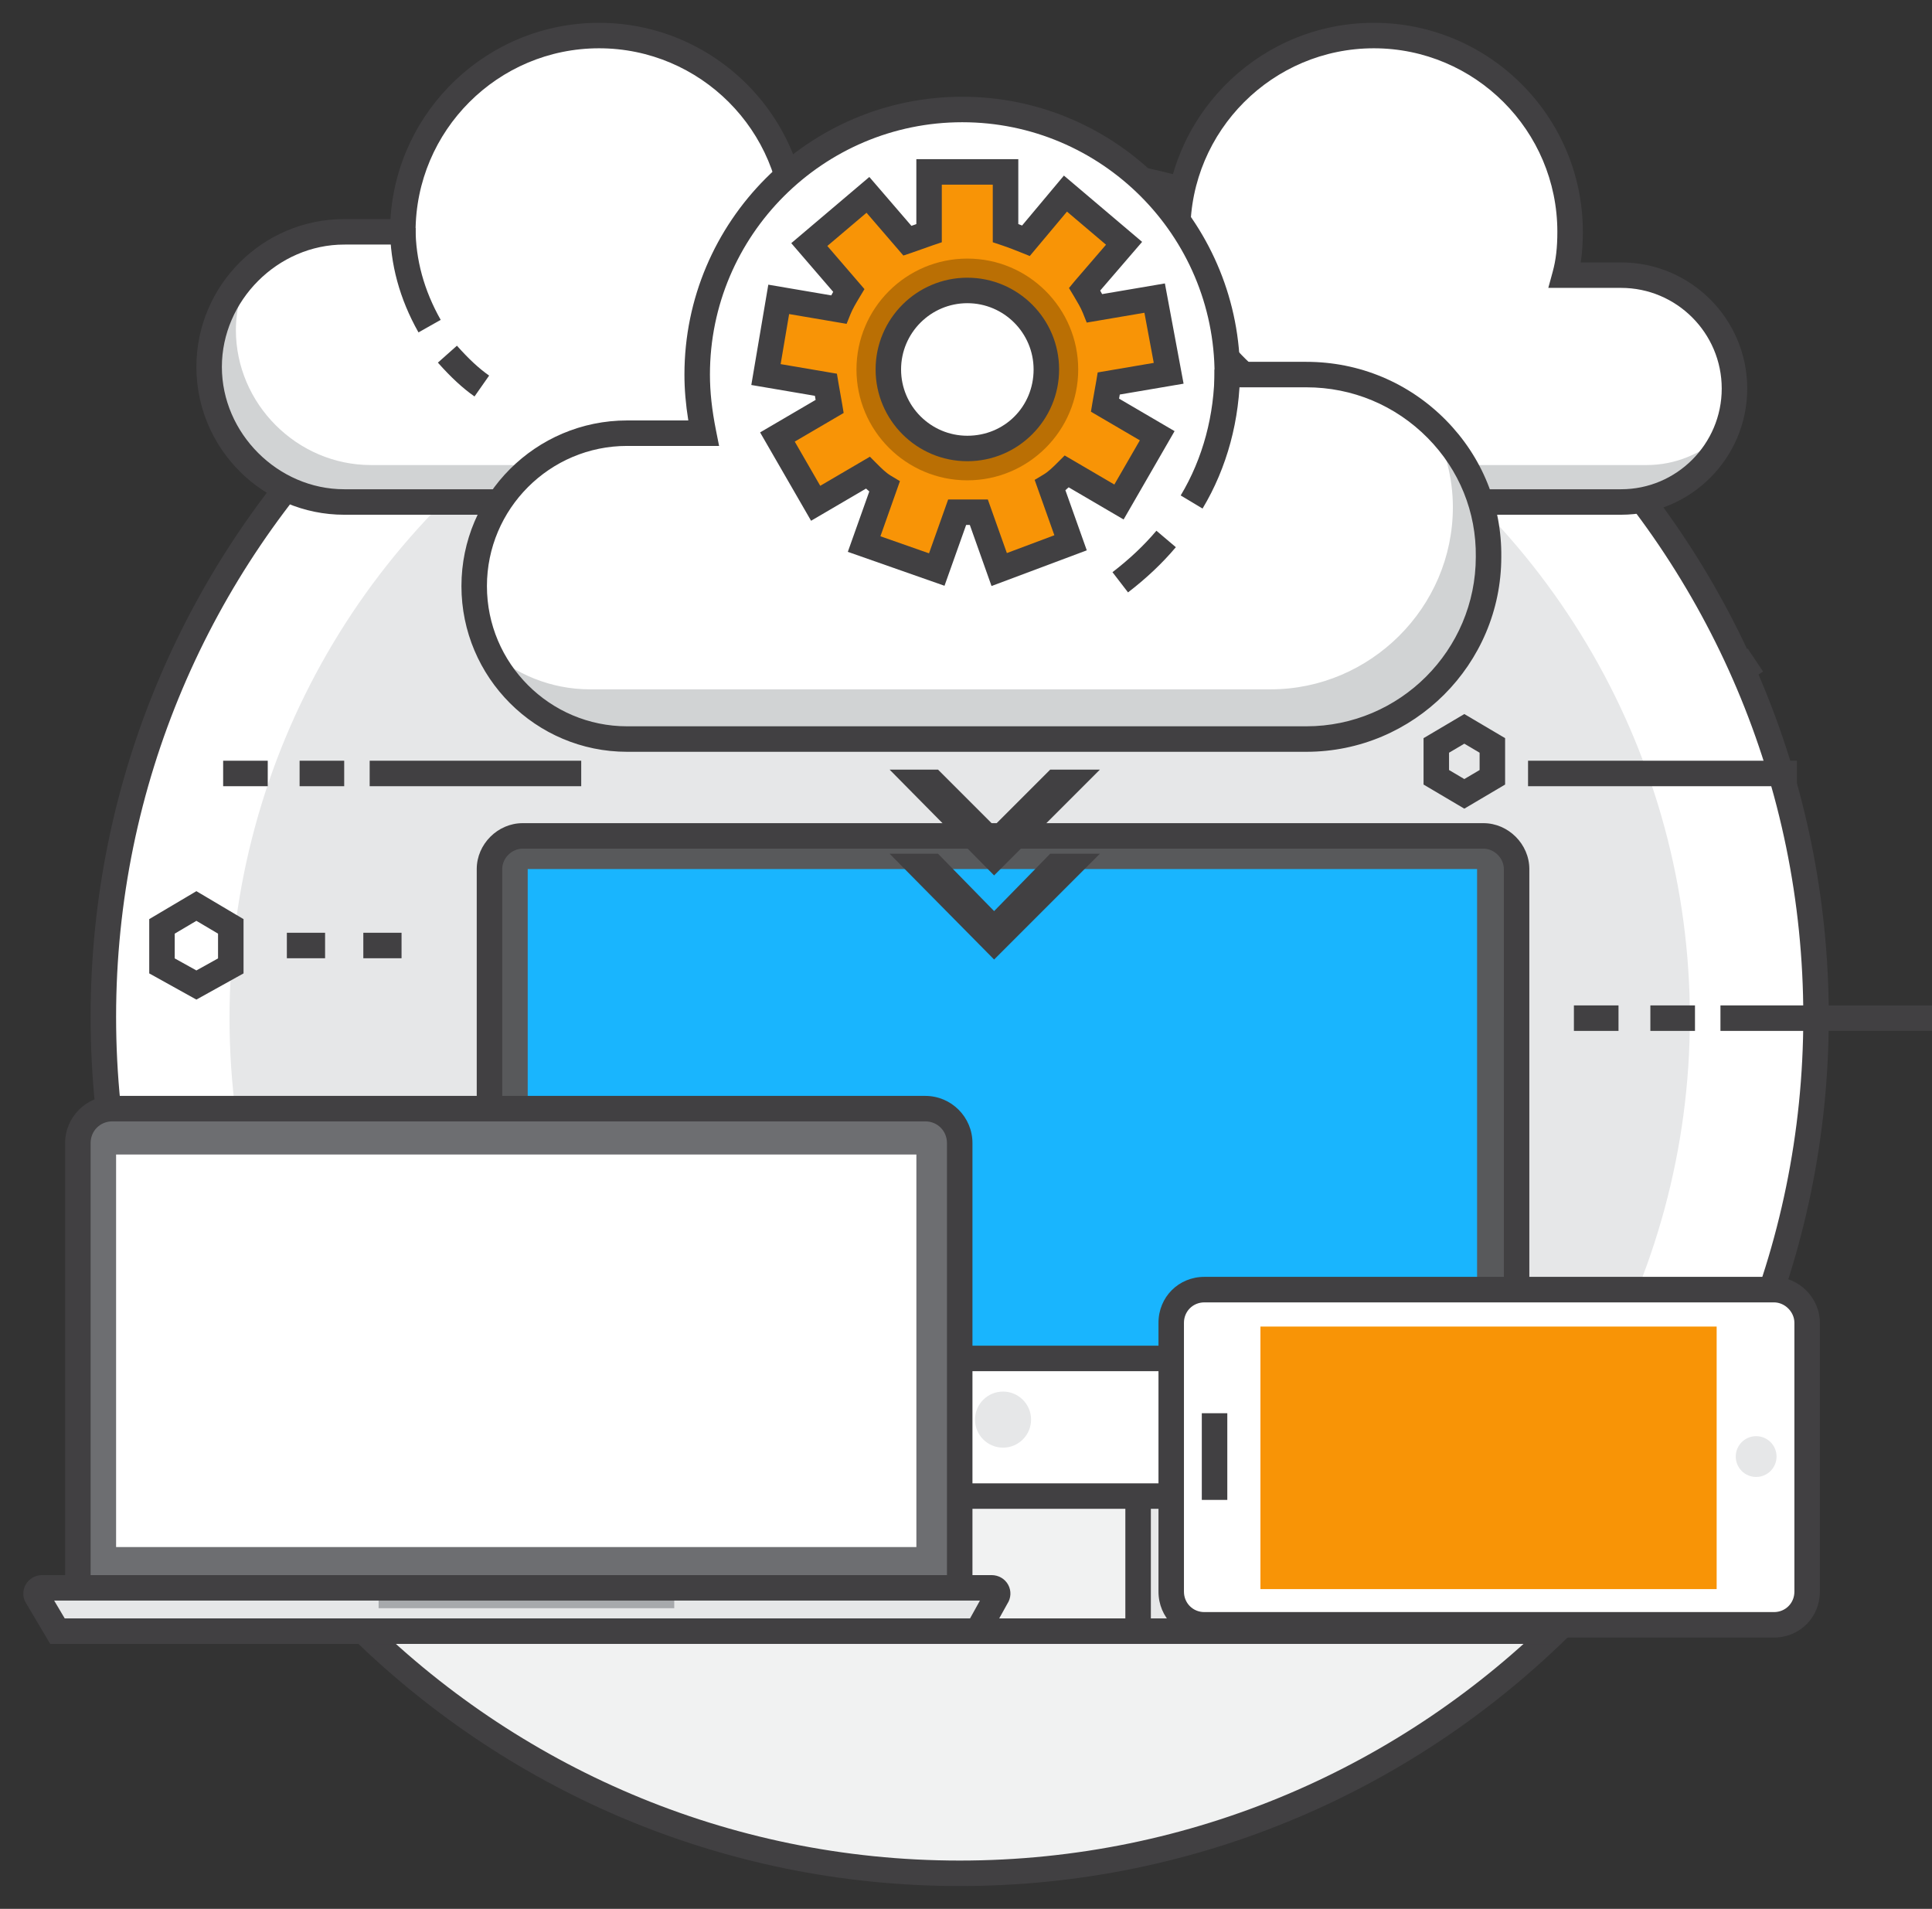
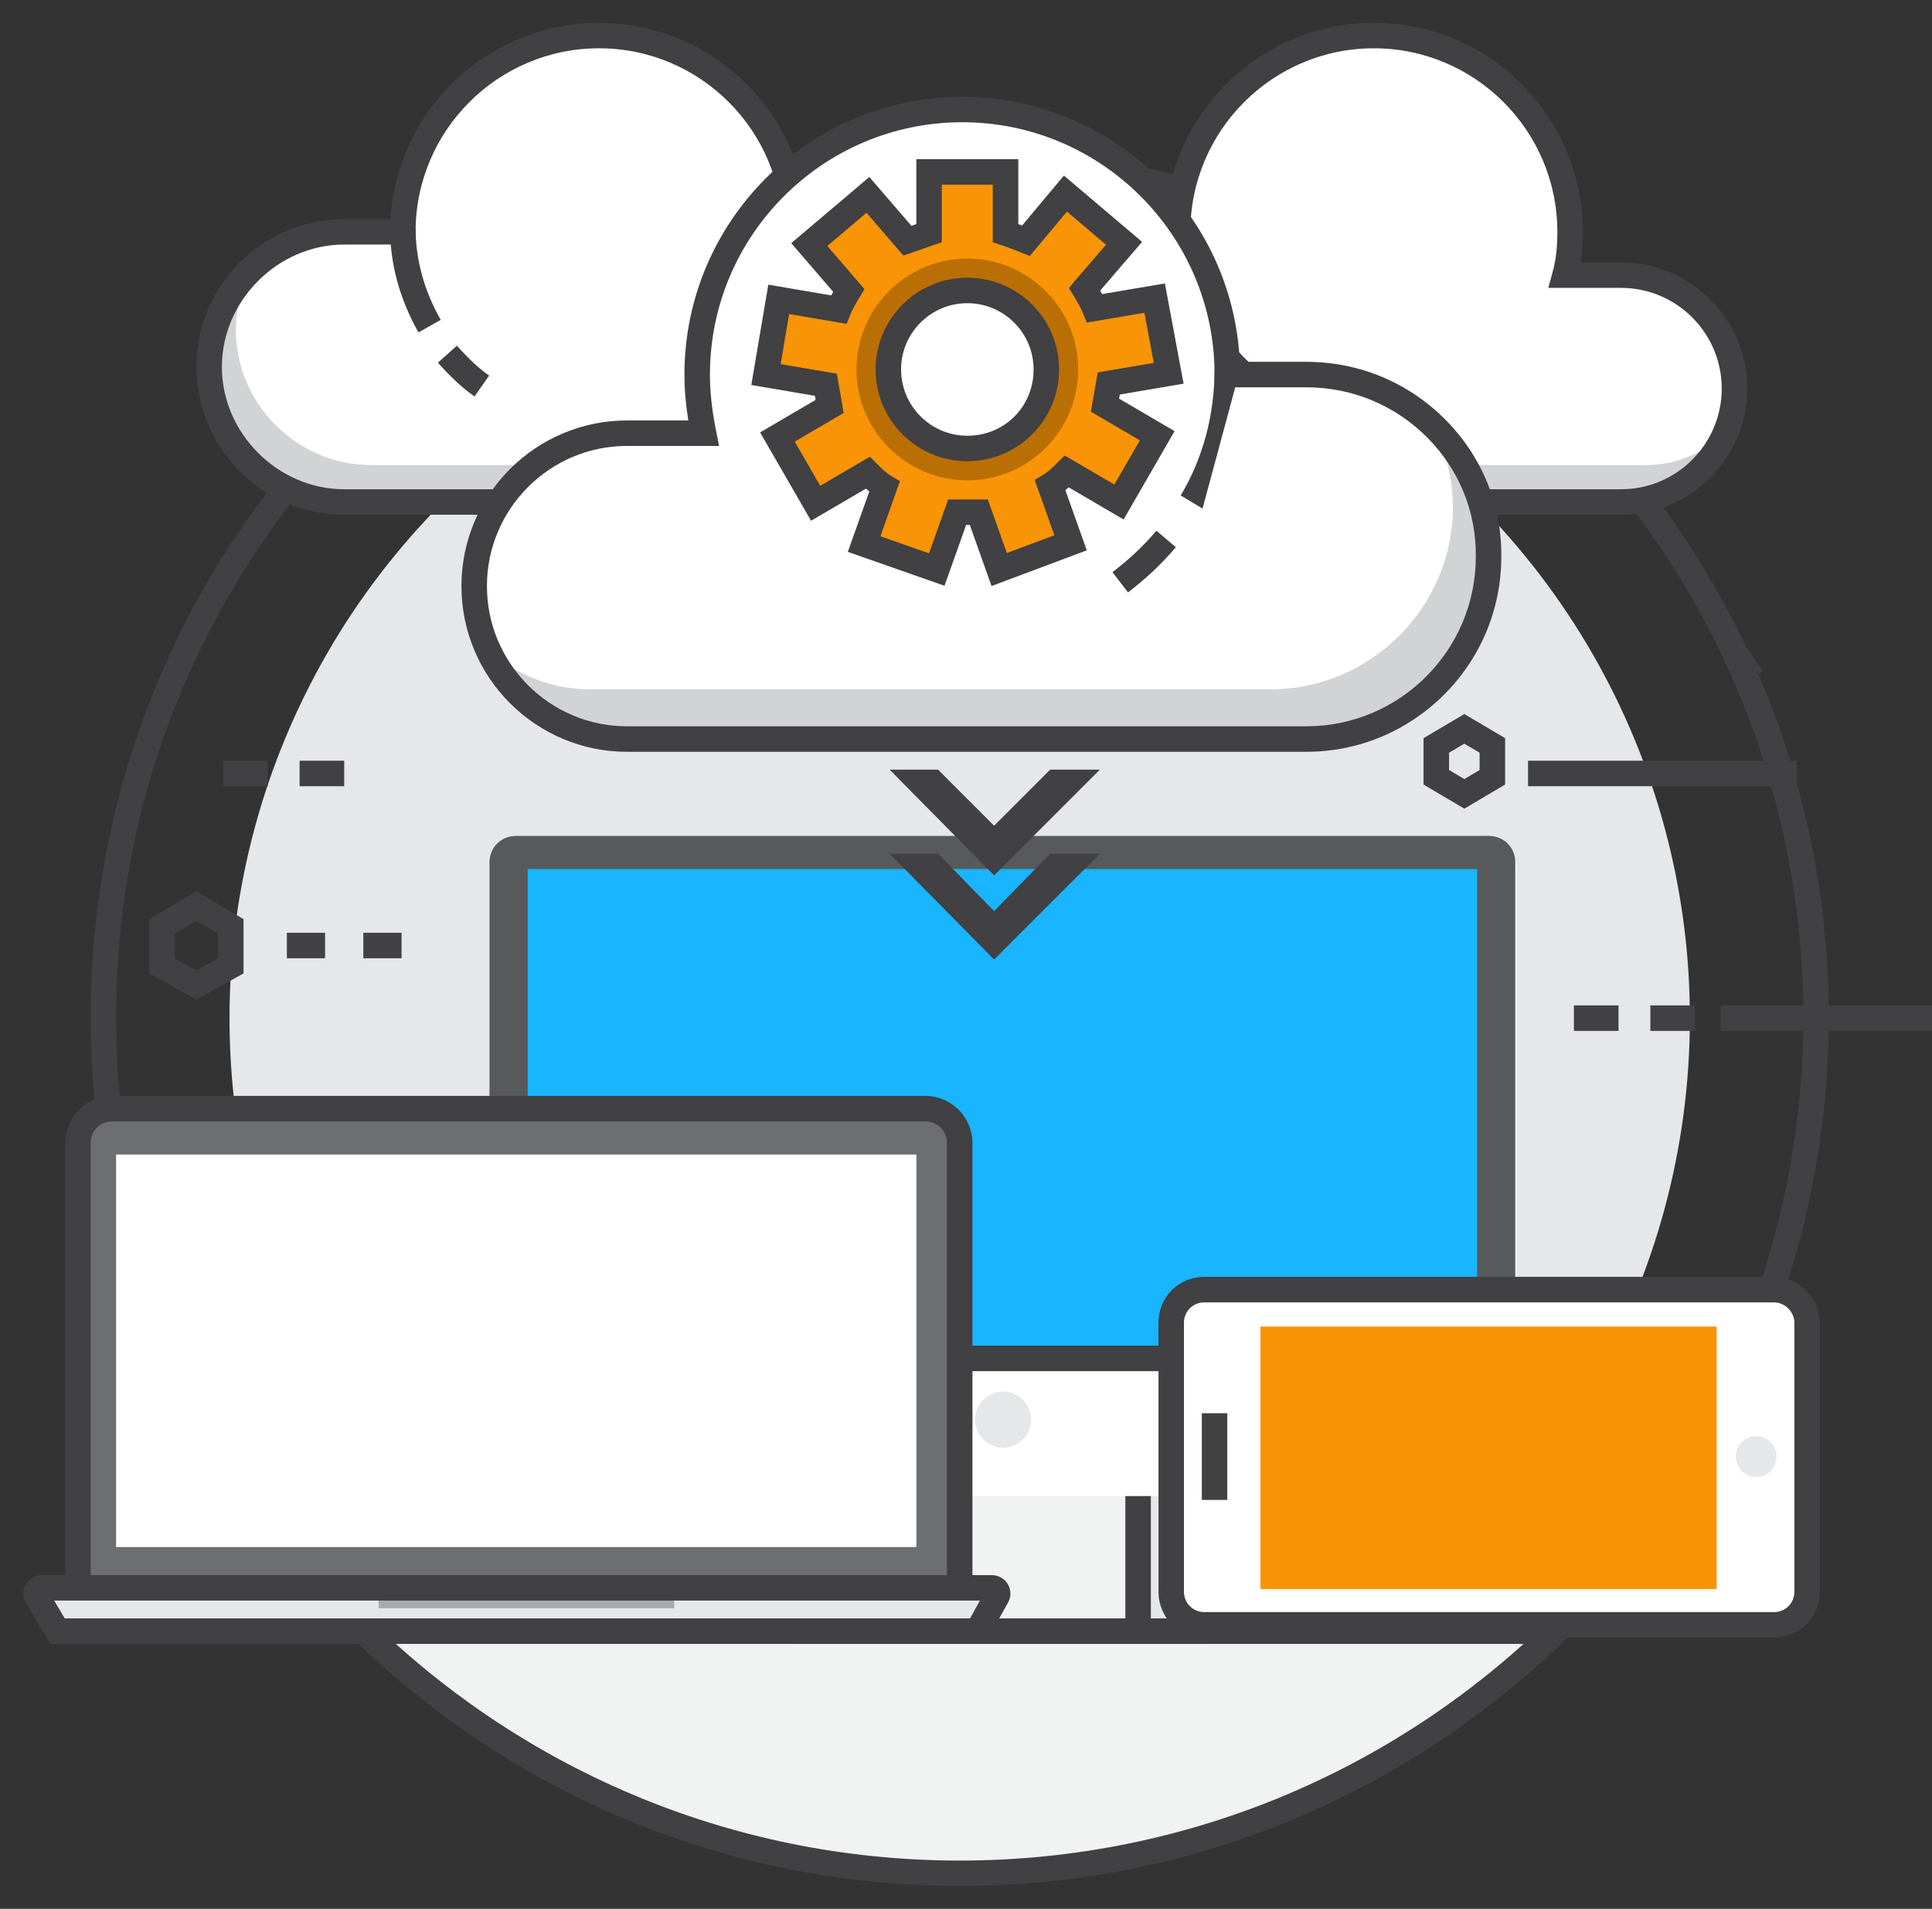
<svg xmlns="http://www.w3.org/2000/svg" version="1.1" id="Capa_1" x="0px" y="0px" width="151.833px" height="150px" viewBox="23.167 0 151.833 150" enable-background="new 23.167 0 151.833 150" xml:space="preserve">
  <rect x="23.167" y="0" width="151.833" height="150" fill="#333333" stroke="none" />
-   <circle fill="#FFFFFF" cx="98.588" cy="80.008" r="67.299" />
  <circle fill="#E6E7E8" cx="98.588" cy="80.007" r="57.384" />
  <path fill="#F1F2F2" d="M146.359,127.377c-12.219,12.318-29.144,19.93-47.771,19.93s-35.452-7.512-47.57-19.729L146.359,127.377z" />
  <g>
    <path fill="#414042" d="M98.588,148.207c-37.661,0-68.3-30.64-68.3-68.3c0-37.661,30.639-68.301,68.3-68.301   c37.661,0,68.3,30.639,68.3,68.301C166.889,117.568,136.249,148.207,98.588,148.207z M98.588,13.61   c-36.557,0-66.297,29.741-66.297,66.297s29.741,66.298,66.297,66.298c36.557,0,66.298-29.741,66.298-66.298   S135.146,13.61,98.588,13.61z" />
    <path fill="#414042" d="M38.601,78.549l-3.706-2.058v-4.266l3.706-2.196l3.705,2.196v4.265L38.601,78.549z M36.898,75.312   l1.703,0.946l1.702-0.946v-1.945l-1.702-1.008l-1.703,1.008V75.312z" />
    <path fill="#414042" d="M138.246,63.545l-3.204-1.894v-3.646l3.204-1.895l3.205,1.894v3.647L138.246,63.545z M137.045,60.509   l1.201,0.71l1.201-0.71v-1.36l-1.201-0.71l-1.201,0.71V60.509z" />
-     <rect x="52.219" y="59.778" fill="#414042" width="16.625" height="2.003" />
    <rect x="46.712" y="59.778" fill="#414042" width="3.505" height="2.003" />
    <rect x="40.704" y="59.778" fill="#414042" width="3.505" height="2.003" />
    <rect x="158.375" y="79.006" fill="#414042" width="16.625" height="2.003" />
    <rect x="152.867" y="79.006" fill="#414042" width="3.506" height="2.003" />
    <rect x="146.858" y="79.006" fill="#414042" width="3.505" height="2.003" />
    <rect x="52.02" y="127.177" fill="#414042" width="93.837" height="2.003" />
    <rect x="51.72" y="73.297" fill="#414042" width="3.004" height="2.003" />
    <rect x="45.711" y="73.297" fill="#414042" width="3.004" height="2.003" />
    <rect x="159.278" y="51.391" transform="matrix(0.832 -0.555 0.555 0.832 -2.189 97.72)" fill="#414042" width="2.003" height="2.166" />
  </g>
  <path fill="#FFFFFF" d="M111.107,18.216h4.606c0-8.513,6.909-15.422,15.423-15.422c8.512,0,15.422,6.91,15.422,15.422  c0,1.202-0.1,2.303-0.4,3.405h4.406c4.908,0,8.914,4.006,8.914,8.913l0,0c0,4.907-4.006,8.913-8.914,8.913h-14.421h-15.623h-9.413  c-5.809,0-10.616-4.807-10.616-10.615l0,0C100.491,23.023,105.299,18.216,111.107,18.216z" />
  <path fill="#D1D3D4" d="M103.797,21.121c-0.701,1.402-1.203,3.104-1.203,4.807l0,0c0,5.809,4.808,10.616,10.616,10.616h9.413h15.523  h14.422c2.303,0,4.306-0.901,5.908-2.304c-1.402,3.004-4.507,5.107-8.012,5.107h-14.422h-15.522h-9.414  c-5.808,0-10.615-4.807-10.615-10.615l0,0C100.491,25.828,101.793,23.124,103.797,21.121z" />
  <g>
    <path fill="#414042" d="M150.564,40.449h-39.457c-6.406,0-11.618-5.212-11.618-11.617c0-6.406,5.211-11.617,11.618-11.617h3.635   c0.52-8.593,7.674-15.423,16.395-15.423c9.057,0,16.424,7.368,16.424,16.424c0,0.883-0.055,1.67-0.168,2.404h3.173   c5.467,0,9.913,4.447,9.913,9.914S156.032,40.449,150.564,40.449z M111.107,19.218c-5.212,0-9.615,4.402-9.615,9.614   c0,5.212,4.402,9.614,9.615,9.614h39.457c4.361,0,7.911-3.549,7.911-7.912s-3.55-7.912-7.911-7.912h-5.718l0.345-1.265   c0.254-0.927,0.366-1.897,0.366-3.142c0-7.952-6.47-14.421-14.421-14.421c-7.952,0-14.422,6.469-14.422,14.421v1.001H111.107z" />
    <path fill="#414042" d="M121.449,31.155c-0.932-0.652-1.846-1.497-2.879-2.659l1.497-1.331c0.927,1.042,1.731,1.789,2.53,2.349   L121.449,31.155z" />
    <path fill="#414042" d="M116.945,26.12c-1.482-2.622-2.232-5.383-2.232-8.204h2.002c0,2.472,0.664,4.901,1.975,7.219L116.945,26.12   z" />
  </g>
  <path fill="#FFFFFF" d="M50.218,18.216h4.606c0-8.513,6.91-15.422,15.423-15.422c8.512,0,15.422,6.91,15.422,15.422  c0,1.202-0.1,2.303-0.4,3.405h4.407c4.907,0,8.913,4.006,8.913,8.913l0,0c0,4.907-4.005,8.913-8.913,8.913H75.254H59.631h-9.414  c-5.809,0-10.616-4.807-10.616-10.615l0,0C39.602,23.023,44.409,18.216,50.218,18.216z" />
  <path fill="#D1D3D4" d="M42.907,21.121c-0.701,1.402-1.202,3.104-1.202,4.807l0,0c0,5.809,4.807,10.616,10.615,10.616h9.414h15.522  h14.421c2.303,0,4.307-0.901,5.909-2.304c-1.402,3.004-4.506,5.107-8.012,5.107H75.254H59.631h-9.413  c-5.809,0-10.616-4.807-10.616-10.615l0,0C39.602,25.828,40.904,23.124,42.907,21.121z" />
  <g>
    <path fill="#414042" d="M89.676,40.449H50.218c-6.406,0-11.617-5.212-11.617-11.617c0-6.406,5.211-11.617,11.617-11.617h3.635   c0.519-8.592,7.673-15.422,16.394-15.422c9.056,0,16.424,7.368,16.424,16.424c0,0.883-0.054,1.67-0.167,2.403h3.172   c5.467,0,9.915,4.448,9.915,9.915S95.143,40.449,89.676,40.449z M50.218,19.218c-5.212,0-9.614,4.402-9.614,9.614   c0,5.212,4.402,9.614,9.614,9.614h39.458c4.362,0,7.912-3.549,7.912-7.912s-3.549-7.912-7.912-7.912h-5.719l0.345-1.266   c0.252-0.925,0.366-1.895,0.366-3.141c0-7.952-6.469-14.421-14.421-14.421c-7.952,0-14.421,6.47-14.421,14.421v1.001L50.218,19.218   L50.218,19.218z" />
    <path fill="#414042" d="M60.458,31.155c-0.929-0.651-1.843-1.495-2.878-2.659l1.496-1.331c0.928,1.043,1.733,1.791,2.531,2.349   L60.458,31.155z" />
    <path fill="#414042" d="M56.055,26.12c-1.481-2.622-2.232-5.382-2.232-8.204h2.003c0,2.473,0.664,4.901,1.974,7.219L56.055,26.12z" />
  </g>
  <rect x="91.377" y="108.85" fill="#F1F2F2" width="21.231" height="19.328" />
  <path fill="#414042" d="M113.611,129.18H90.376v-21.331h23.235V129.18z M92.379,127.177h19.228v-17.325H92.379V127.177  L92.379,127.177z" />
  <path fill="#FFFFFF" d="M139.648,117.563H64.238c-1.402,0-2.604-1.201-2.604-2.604V68.29c0-1.402,1.202-2.604,2.604-2.604h75.511  c1.402,0,2.604,1.202,2.604,2.604v46.669C142.253,116.461,141.151,117.563,139.648,117.563z" />
  <path fill="#58595B" d="M142.253,106.646V67.789c0-1.202-0.901-2.103-2.103-2.103H63.737c-1.202,0-2.103,0.901-2.103,2.103v38.857  H142.253L142.253,106.646z" />
-   <path fill="#414042" d="M139.648,118.564H64.238c-1.954,0-3.605-1.65-3.605-3.605V68.29c0-1.955,1.65-3.605,3.605-3.605h75.511  c1.955,0,3.606,1.65,3.606,3.605v46.669C143.214,117.076,141.658,118.564,139.648,118.564z M64.238,66.688  c-0.853,0-1.602,0.75-1.602,1.603v46.669c0,0.854,0.749,1.602,1.602,1.602h75.411c0.953,0,1.639-0.671,1.705-1.669l-0.002-46.602  c0-0.854-0.75-1.603-1.604-1.603H64.238L64.238,66.688z" />
  <rect x="64.639" y="68.29" fill="#19B5FE" width="74.609" height="37.756" />
  <circle fill="#E6E7E8" cx="101.994" cy="111.554" r="2.203" />
  <g>
    <rect x="61.634" y="105.745" fill="#414042" width="80.619" height="2.003" />
    <rect x="85.568" y="127.177" fill="#414042" width="32.748" height="2.003" />
  </g>
  <path fill="#FFFFFF" d="M165.187,103.942v21.132c0,1.402-1.102,2.604-2.604,2.604h-44.766c-1.402,0-2.604-1.102-2.604-2.604v-21.132  c0-1.401,1.102-2.604,2.604-2.604h44.766C163.984,101.338,165.187,102.541,165.187,103.942z" />
  <path fill="#414042" d="M162.582,128.68h-44.766c-2.021,0-3.605-1.585-3.605-3.607v-21.131c0-2.021,1.584-3.605,3.605-3.605h44.766  c1.955,0,3.605,1.65,3.605,3.605v21.131C166.188,127.095,164.604,128.68,162.582,128.68z M117.816,102.342  c-0.898,0-1.604,0.703-1.604,1.602v21.131c0,0.898,0.705,1.604,1.604,1.604h44.766c0.898,0,1.604-0.703,1.604-1.604v-21.131  c0-0.854-0.748-1.602-1.604-1.602H117.816z" />
  <rect x="122.223" y="104.242" fill="#F89406" width="35.853" height="20.631" />
  <rect x="117.615" y="111.053" fill="#414042" width="2.004" height="6.811" />
  <circle fill="#E6E7E8" cx="161.18" cy="114.458" r="1.603" />
  <path fill="#6D6E71" d="M95.785,127.177H31.991c-1.502,0-2.704-1.202-2.704-2.704v-34.65c0-1.503,1.202-2.704,2.704-2.704h63.894  c1.502,0,2.704,1.202,2.704,2.704v34.65C98.588,125.975,97.287,127.177,95.785,127.177z" />
  <path fill="#414042" d="M95.785,128.178H31.991c-2.044,0-3.706-1.662-3.706-3.705v-34.65c0-2.043,1.662-3.706,3.706-3.706h63.894  c2.044,0,3.706,1.663,3.706,3.706v34.65C99.59,126.516,97.882,128.178,95.785,128.178z M31.991,88.119  c-0.956,0-1.703,0.748-1.703,1.703v34.65c0,0.954,0.748,1.702,1.703,1.702h63.793c0.978,0,1.803-0.778,1.803-1.702v-34.65  c0-0.955-0.748-1.703-1.703-1.703H31.991L31.991,88.119z" />
  <rect x="32.291" y="90.723" fill="#FFFFFF" width="62.893" height="30.846" />
  <polygon fill="#E6E7E8" points="99.991,128.178 27.685,128.178 25.782,124.673 101.994,124.673 " />
  <rect x="52.921" y="124.673" fill="#A7A9AC" width="23.234" height="1.702" />
  <g>
    <path fill="#414042" d="M100.58,129.18H27.113l-1.893-3.194c-0.271-0.401-0.299-0.973-0.048-1.442   c0.254-0.476,0.756-0.771,1.311-0.771h74.61c0.553,0,1.055,0.295,1.31,0.77c0.252,0.47,0.224,1.039-0.074,1.488L100.58,129.18z    M28.254,127.177h71.146l0.779-1.402H27.423L28.254,127.177z M100.617,124.988c-0.008,0.012-0.015,0.023-0.021,0.037   L100.617,124.988z M26.915,124.918l0.028,0.049C26.934,124.949,26.925,124.934,26.915,124.918z" />
    <rect x="143.254" y="59.778" fill="#414042" width="21.131" height="2.003" />
  </g>
  <path fill="#FFFFFF" d="M125.828,29.433h-6.209c0-11.517-9.313-20.831-20.831-20.831s-20.831,9.313-20.831,20.831  c0,1.602,0.201,3.104,0.501,4.607H72.45c-6.61,0-12.018,5.408-12.018,12.018l0,0c0,6.609,5.408,12.018,12.018,12.018h19.528h21.131  h12.719c7.912,0,14.321-6.51,14.321-14.321l0,0C140.25,35.842,133.74,29.433,125.828,29.433z" />
  <path fill="#D1D3D4" d="M135.743,33.339c1.001,2.003,1.603,4.206,1.603,6.509l0,0c0,7.912-6.51,14.321-14.321,14.321h-12.719H89.175  H69.546c-3.105,0-5.909-1.202-8.012-3.105c1.903,4.106,6.109,6.91,10.917,6.91h19.528h21.131h12.719  c7.912,0,14.321-6.509,14.321-14.321l0,0C140.25,39.648,138.447,36.043,135.743,33.339z" />
  <g>
    <path fill="#414042" d="M125.828,59.077H72.45c-7.179,0-13.019-5.841-13.019-13.019c0-7.179,5.841-13.019,13.019-13.019h4.81   c-0.206-1.284-0.304-2.453-0.304-3.605c0-12.039,9.793-21.832,21.832-21.832c11.702,0,21.285,9.255,21.81,20.831h5.231   c4.153,0,8.049,1.626,10.965,4.58c2.859,2.897,4.407,6.717,4.357,10.755C141.151,52.204,134.278,59.077,125.828,59.077z    M72.45,35.041c-6.074,0-11.016,4.942-11.016,11.017s4.942,11.016,11.016,11.016h53.378c7.346,0,13.32-5.975,13.32-13.32   c0.044-3.511-1.298-6.822-3.778-9.334c-2.537-2.569-5.926-3.985-9.54-3.985h-7.211v-1.001c0-10.934-8.896-19.829-19.829-19.829   c-10.933,0-19.83,8.895-19.83,19.829c0,1.366,0.153,2.768,0.481,4.411l0.239,1.197H72.45z" />
    <path fill="#414042" d="M111.817,46.551l-1.222-1.588c1.336-1.027,2.467-2.093,3.453-3.258l1.527,1.294   C114.498,44.274,113.268,45.436,111.817,46.551z" />
-     <path fill="#414042" d="M117.674,39.963l-1.718-1.03c1.741-2.901,2.661-6.325,2.661-9.899h2.003   C120.621,32.97,119.602,36.75,117.674,39.963z" />
+     <path fill="#414042" d="M117.674,39.963l-1.718-1.03c1.741-2.901,2.661-6.325,2.661-9.899h2.003   z" />
  </g>
  <path fill="#F89406" d="M110.306,30.134l4.707-0.801l-1.102-5.909l-4.707,0.801c-0.2-0.5-0.501-1.001-0.802-1.502l3.105-3.605  l-4.607-3.905l-3.104,3.706c-0.502-0.201-1.002-0.401-1.604-0.601V13.51h-6.008v4.807c-0.601,0.201-1.102,0.401-1.703,0.601  l-3.104-3.605l-4.606,3.906l3.104,3.605c-0.301,0.5-0.601,1.001-0.801,1.502l-4.707-0.801l-1.001,5.909l4.707,0.801  c0.1,0.601,0.2,1.102,0.3,1.702l-4.106,2.404l3.004,5.208l4.106-2.403c0.4,0.4,0.801,0.801,1.302,1.102l-1.603,4.506l5.708,2.003  l1.602-4.506c0.301,0,0.5,0,0.801,0s0.601,0,0.901,0l1.603,4.506l5.607-2.103l-1.602-4.506c0.5-0.3,0.901-0.701,1.302-1.102  l4.106,2.403l3.004-5.208l-4.105-2.403C110.105,31.236,110.206,30.735,110.306,30.134z M99.189,35.242  c-3.405,0-6.209-2.804-6.209-6.209s2.804-6.209,6.209-6.209c3.404,0,6.209,2.804,6.209,6.209  C105.398,32.538,102.594,35.242,99.189,35.242z" />
  <path fill="#BA6F04" d="M107.902,29.032c0-4.807-3.906-8.712-8.713-8.712c-4.807,0-8.713,3.905-8.713,8.712s3.906,8.713,8.713,8.713  C103.996,37.745,107.902,33.839,107.902,29.032z M92.379,29.032c0-3.706,3.004-6.81,6.81-6.81c3.705,0,6.811,3.004,6.811,6.81  c0,3.706-3.005,6.81-6.811,6.81S92.379,32.838,92.379,29.032z" />
  <g>
    <path fill="#414042" d="M101.09,46.051l-1.706-4.8h-0.29l-1.7,4.78l-7.598-2.666l1.688-4.747c-0.089-0.074-0.174-0.149-0.257-0.225   l-4.319,2.529l-4.006-6.943l4.364-2.555c-0.01-0.053-0.019-0.106-0.029-0.159c-0.01-0.054-0.02-0.107-0.029-0.161l-4.997-0.851   l1.336-7.883l4.947,0.842c0.05-0.093,0.101-0.187,0.153-0.277l-3.296-3.827l6.135-5.201l3.308,3.841   c0.065-0.023,0.13-0.047,0.195-0.071c0.064-0.023,0.128-0.046,0.192-0.07v-5.098h8.013v5.1c0.101,0.038,0.199,0.075,0.297,0.113   l3.287-3.924l6.146,5.209l-3.295,3.827c0.052,0.092,0.104,0.186,0.152,0.278l4.933-0.839l1.469,7.877l-5.014,0.853   c-0.009,0.046-0.018,0.092-0.024,0.139c-0.011,0.061-0.022,0.121-0.033,0.182l4.363,2.555l-4.005,6.943l-4.319-2.528   c-0.083,0.076-0.168,0.15-0.257,0.225l1.681,4.727L101.09,46.051z M92.358,42.141l3.819,1.34l1.505-4.233h3.116l1.497,4.213   l3.733-1.4l-1.549-4.351l0.703-0.422c0.396-0.237,0.742-0.584,1.11-0.951l0.547-0.546l3.902,2.284l2.005-3.473l-3.844-2.25   l0.113-0.68c0.053-0.314,0.104-0.602,0.156-0.889c0.049-0.264,0.096-0.528,0.145-0.815l0.117-0.702l4.406-0.75l-0.734-3.939   l-4.534,0.772l-0.3-0.752c-0.168-0.421-0.438-0.869-0.721-1.344l-0.373-0.62l0.464-0.563l2.446-2.84l-3.068-2.602l-2.924,3.49   l-0.674-0.271c-0.483-0.193-0.967-0.386-1.548-0.581l-0.685-0.229v-4.527h-4.006v4.527L96.5,19.267   c-0.292,0.097-0.559,0.194-0.826,0.292c-0.284,0.103-0.567,0.206-0.876,0.309l-0.637,0.212l-2.896-3.362l-3.079,2.611l2.918,3.389   l-0.373,0.62c-0.291,0.485-0.561,0.936-0.73,1.359l-0.301,0.751l-4.517-0.769l-0.667,3.934l4.423,0.753l0.117,0.703   c0.049,0.295,0.099,0.565,0.147,0.837c0.051,0.28,0.103,0.56,0.152,0.865l0.113,0.681l-3.843,2.25l2.003,3.473l3.904-2.286   l0.546,0.548c0.366,0.367,0.711,0.712,1.109,0.951l0.704,0.421L92.358,42.141z M99.189,36.243c-3.976,0-7.21-3.235-7.21-7.211   c0-3.976,3.234-7.21,7.21-7.21c3.977,0,7.211,3.235,7.211,7.21C106.4,33.008,103.166,36.243,99.189,36.243z M99.189,23.825   c-2.871,0-5.208,2.336-5.208,5.208s2.336,5.208,5.208,5.208c2.92,0,5.207-2.287,5.207-5.208   C104.396,26.161,102.061,23.825,99.189,23.825z" />
    <polygon fill="#414042" points="101.293,71.595 96.886,67.088 93.081,67.088 101.293,75.4 109.605,67.088 105.699,67.088  " />
    <polygon fill="#414042" points="101.293,64.885 96.886,60.479 93.081,60.479 101.293,68.791 109.605,60.479 105.699,60.479  " />
  </g>
</svg>